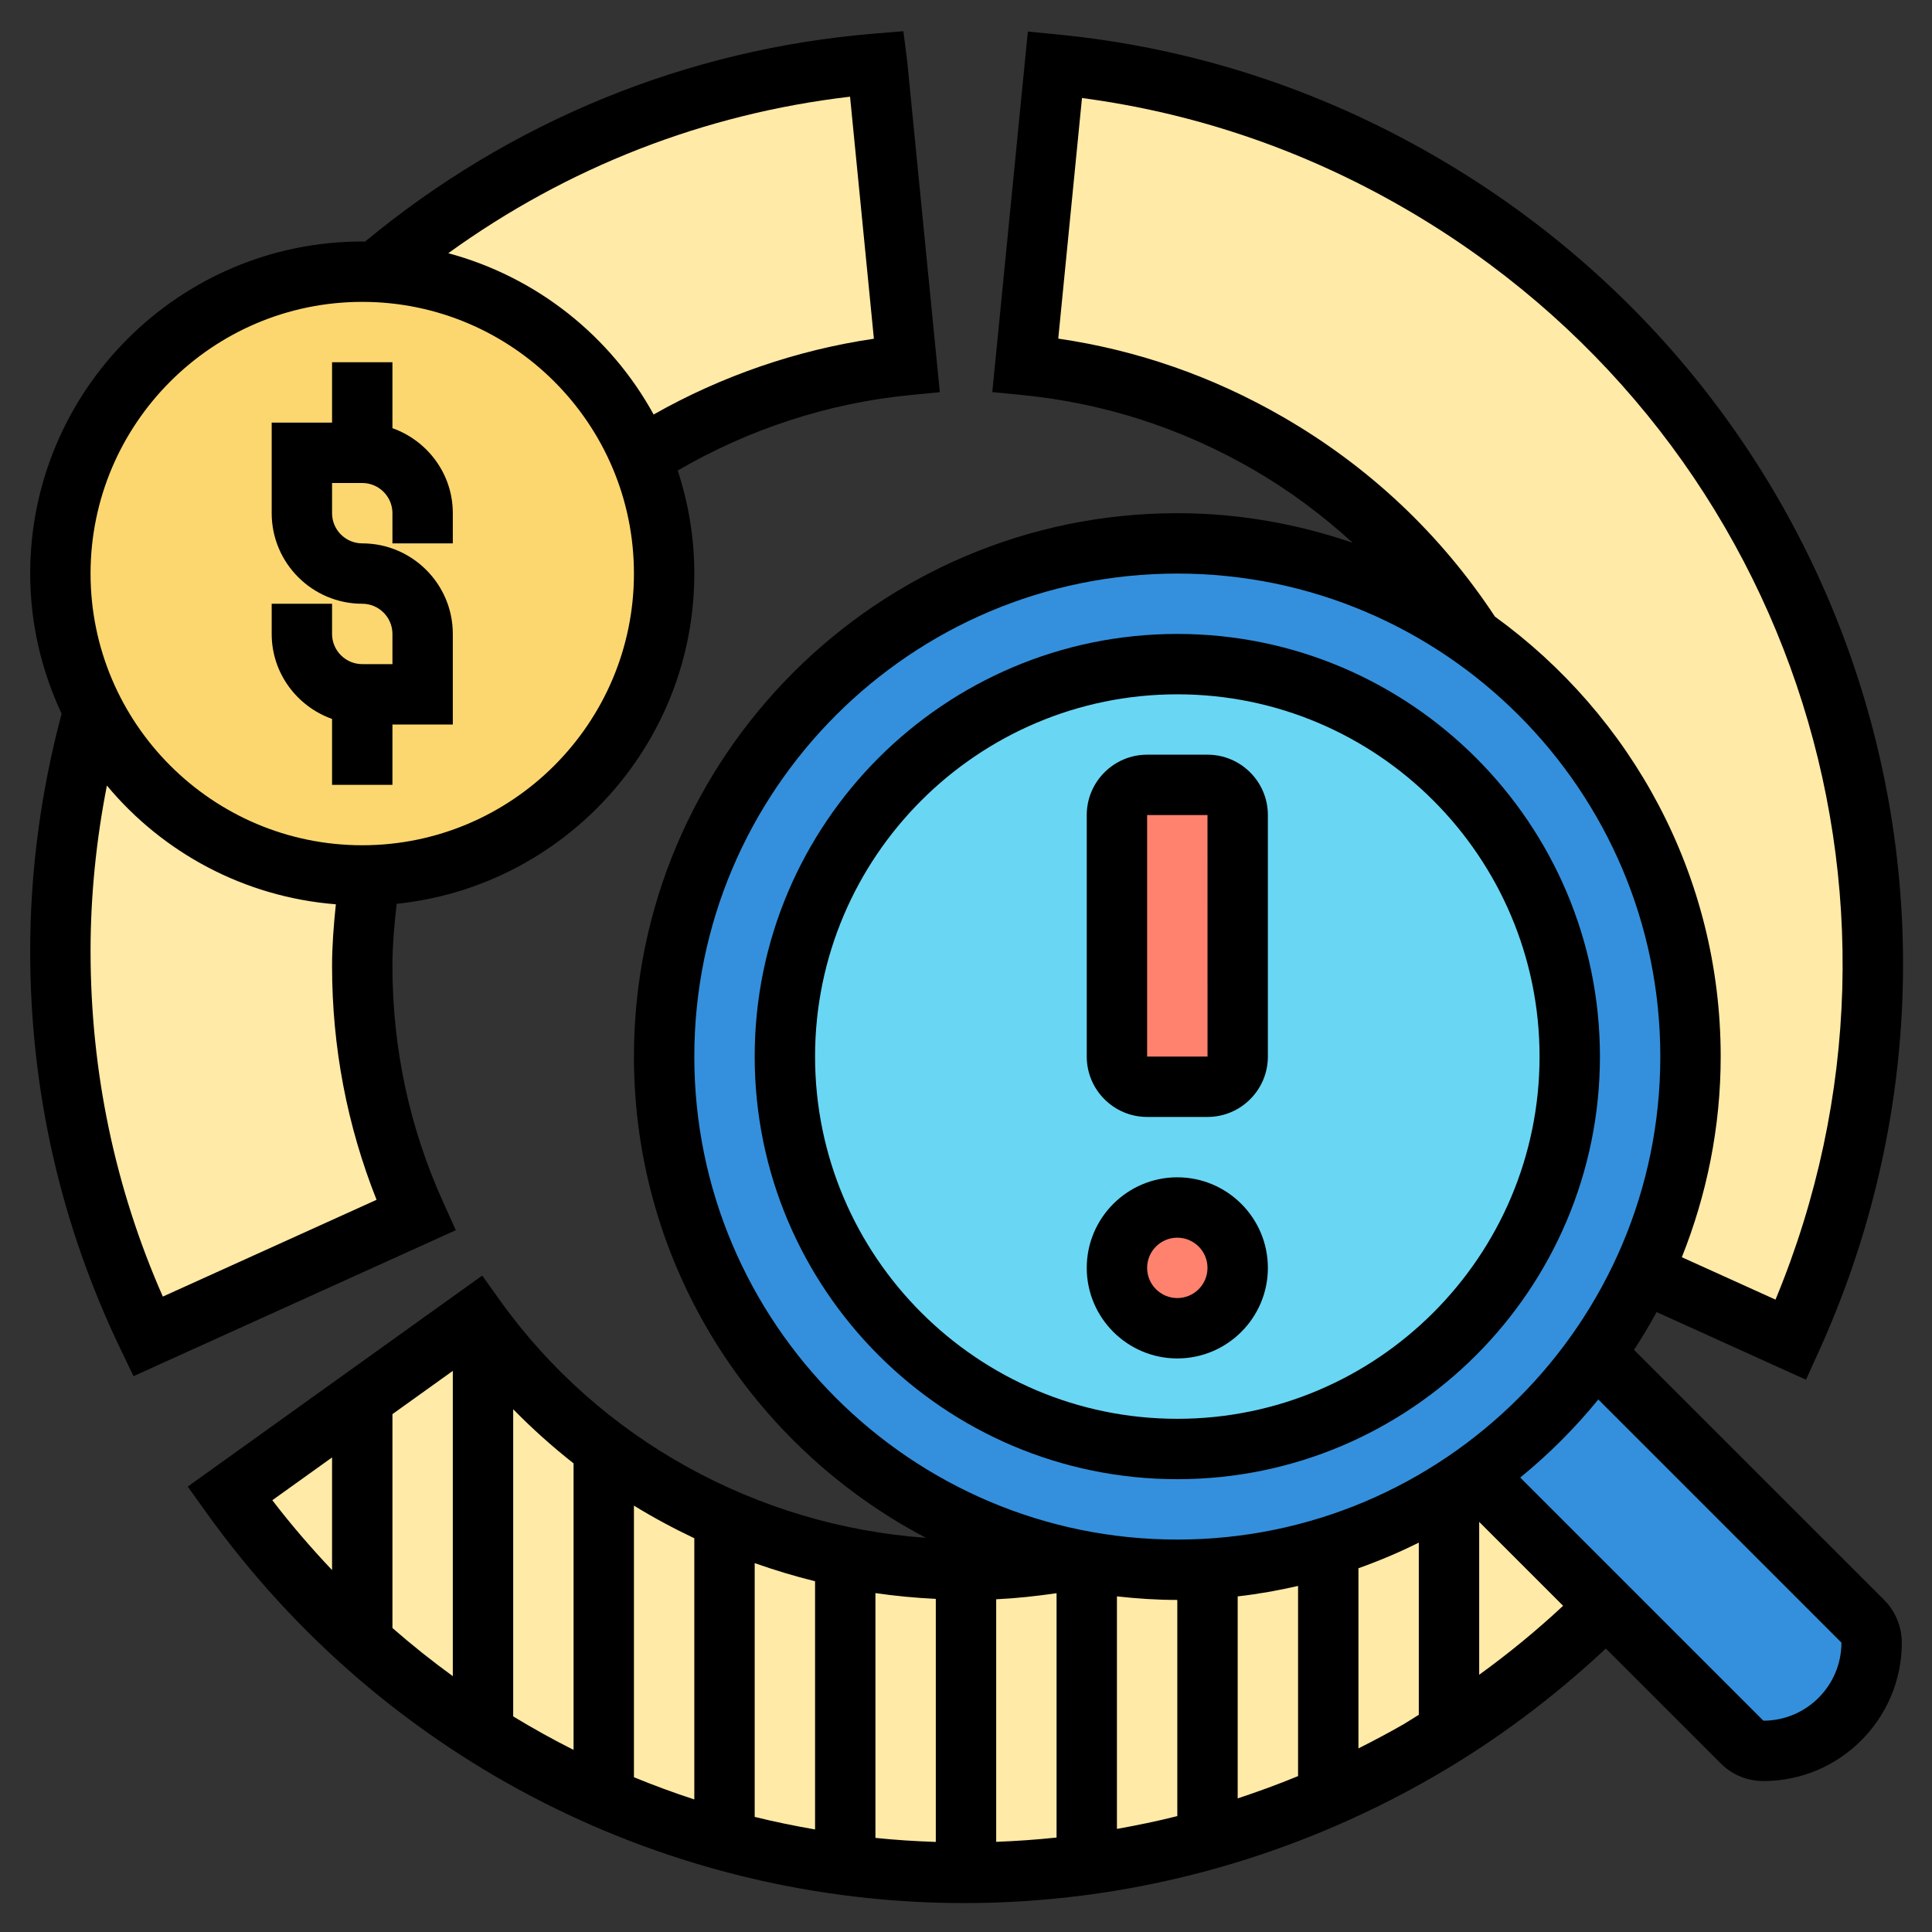
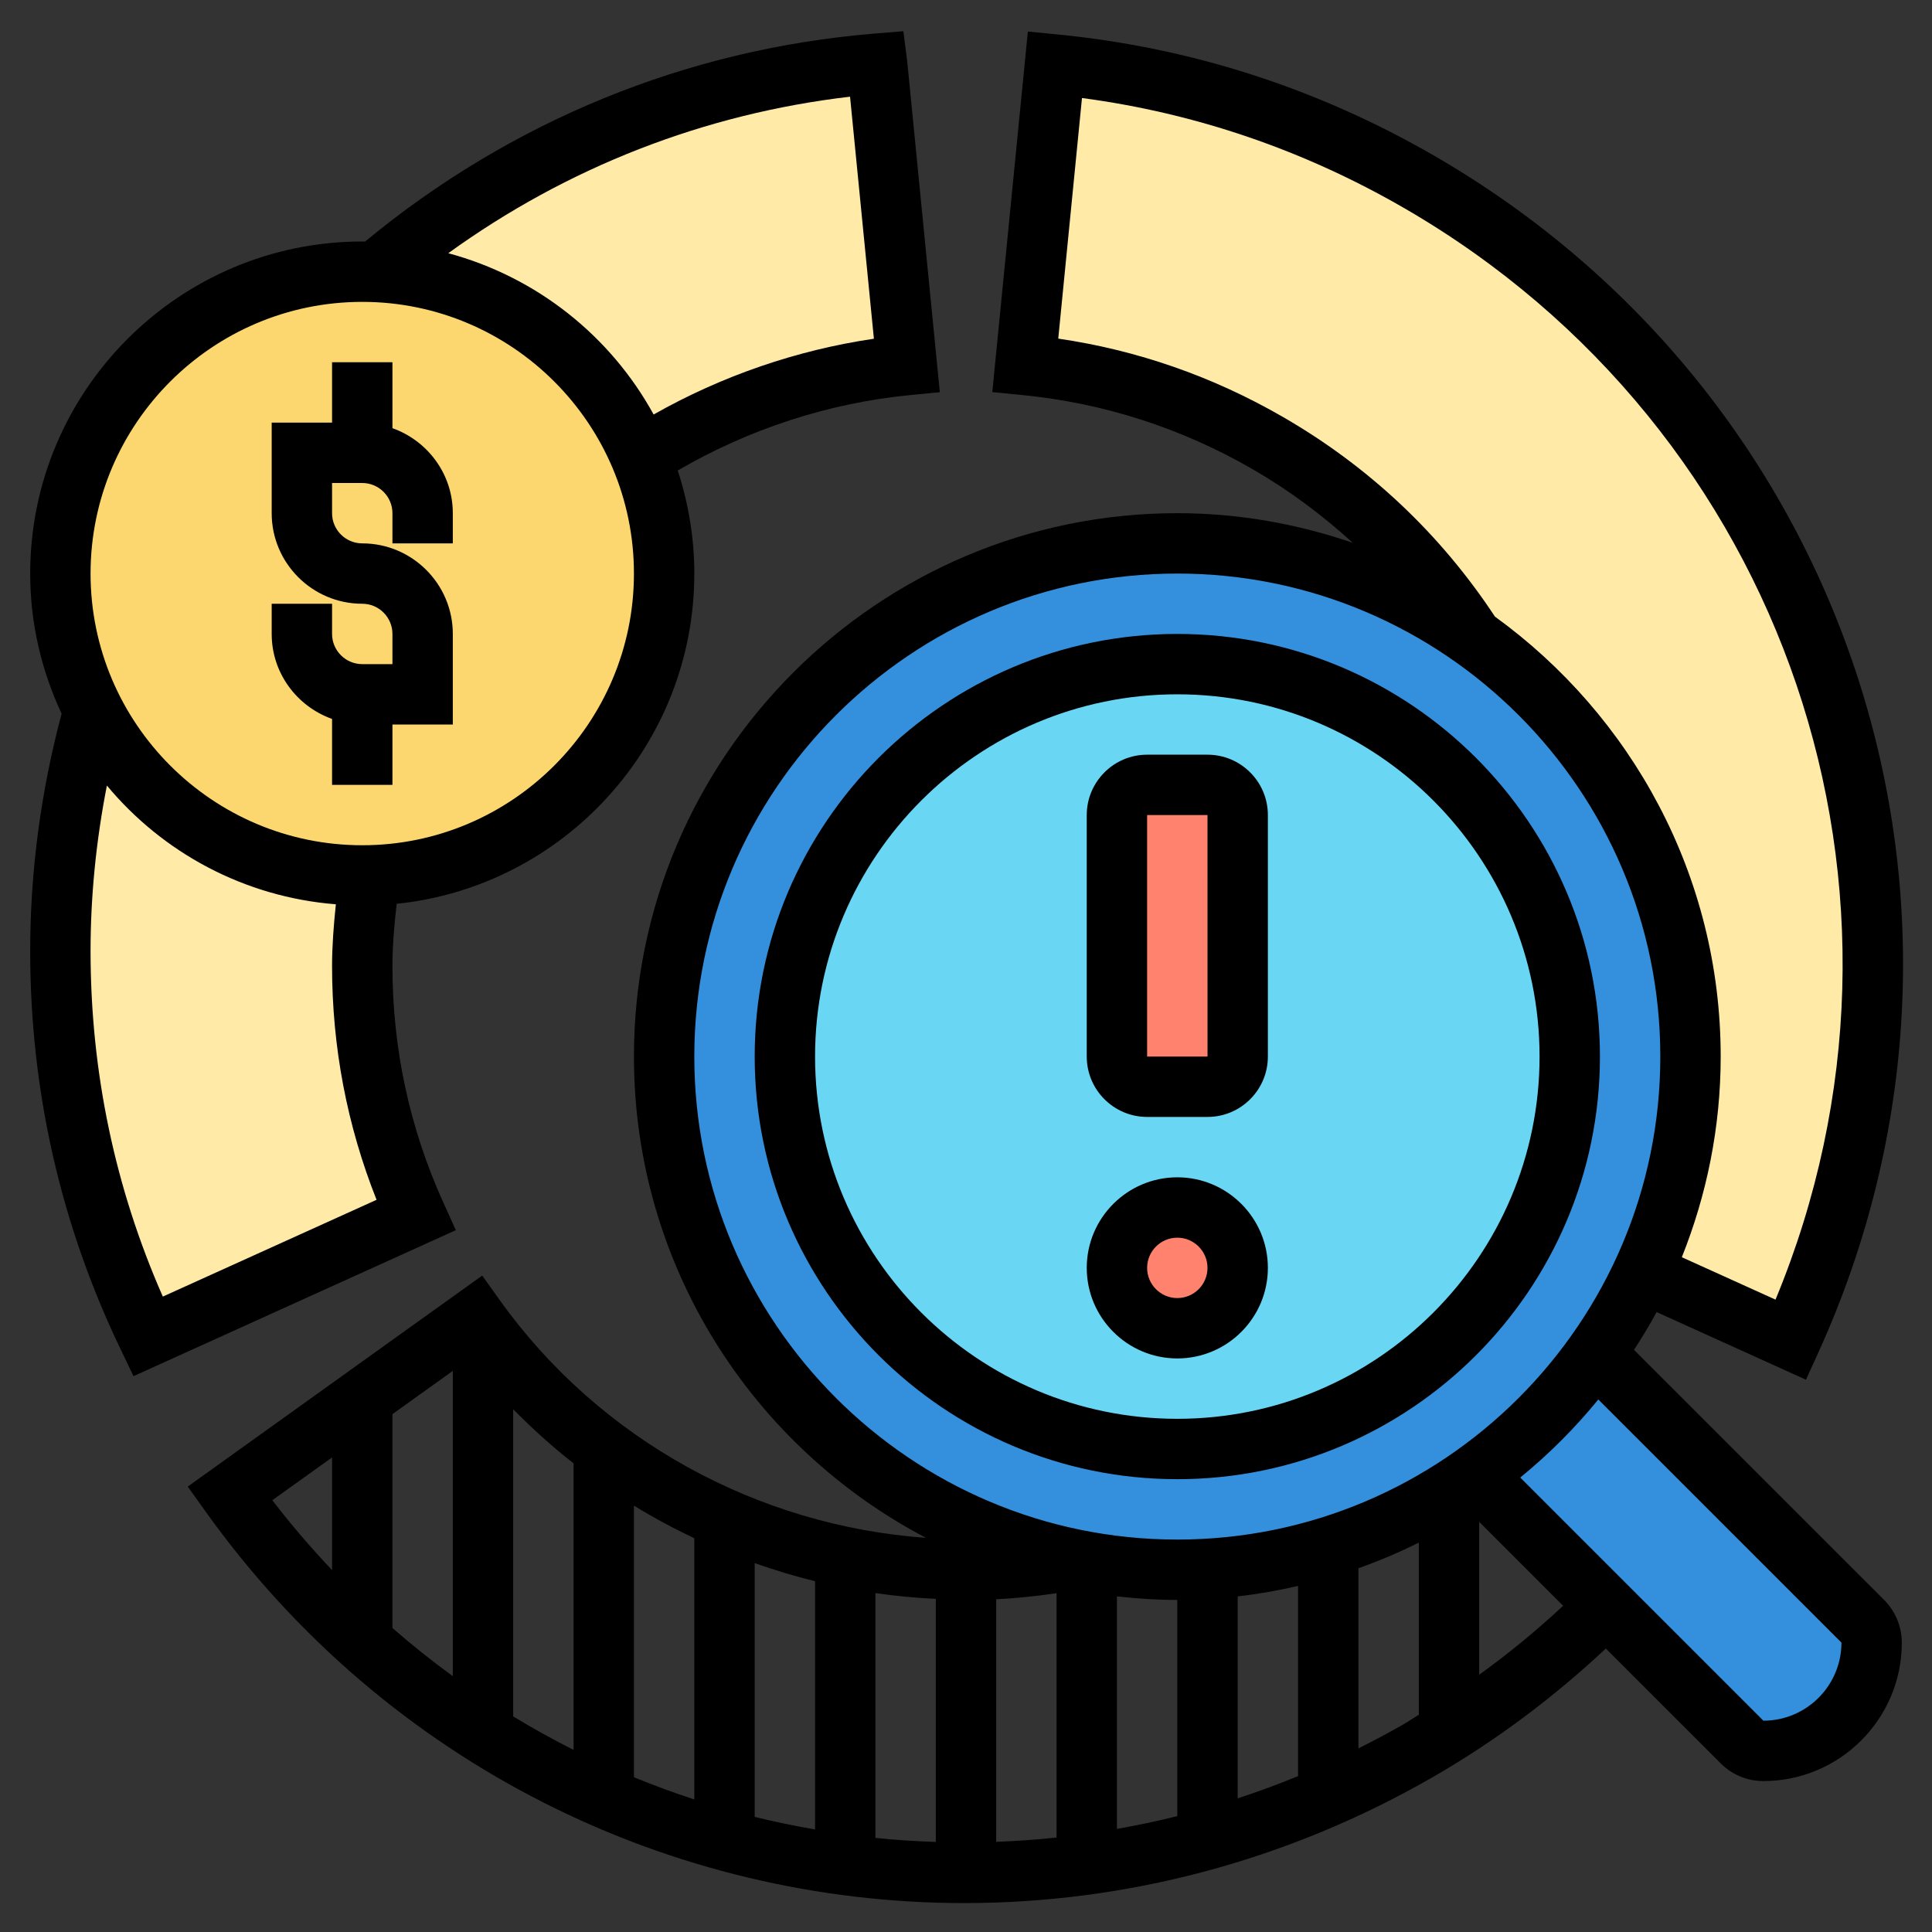
<svg xmlns="http://www.w3.org/2000/svg" id="_x33_0" enable-background="new 0 0 64 64" height="512" viewBox="0 0 64 64" width="512">
  <rect x="0" y="0" width="64" height="64" fill="#333333" stroke="none" />
  <g>
    <g>
      <g>
        <path d="m13.78 40.25-8.88 4.02c-1.86-3.86-2.9-8.19-2.9-12.77 0-2.76.39-5.42 1.1-7.96 1.64 3.24 5.01 5.46 8.9 5.46h.25c-.15.98-.25 1.97-.25 3 0 2.94.64 5.74 1.78 8.25z" fill="#ffeaa7" />
      </g>
      <g>
        <path d="m47 6.02c13.49 7.79 18.64 24.47 12.33 38.36l-4.91-2.22c1.02-2.17 1.58-4.6 1.58-7.16 0-5.77-2.87-10.86-7.27-13.94l.01-.01c-1.66-2.55-3.93-4.75-6.74-6.37-2.55-1.47-5.29-2.32-8.04-2.59l.99-9.95c4.12.4 8.23 1.67 12.05 3.88z" fill="#ffeaa7" />
      </g>
      <g>
        <path d="m29.06 2.14.98 9.95c-3.22.32-6.22 1.4-8.81 3.06-1.46-3.49-4.83-5.98-8.81-6.14 4.57-3.86 10.31-6.38 16.63-6.9 0 .01.01.02.01.03z" fill="#ffeaa7" />
      </g>
      <g>
-         <path d="m48.85 48.85c-.27.2-.56.39-.85.57-1.24.78-2.58 1.4-4 1.84-1.28.39-2.62.63-4 .71-.33.02-.67.03-1 .03-1.02 0-2.03-.09-3-.27-.12-.01-.23-.04-.35-.06h-.01c-1.21.23-2.43.34-3.64.33-1.35 0-2.69-.14-4-.42-1.37-.27-2.71-.69-4-1.25-1.41-.61-2.76-1.39-4-2.32-1.49-1.12-2.85-2.46-4-4.01-.09-.12-.18-.23-.26-.35l-3.74 2.68-4.39 3.15c1.3 1.82 2.77 3.45 4.39 4.89 1.25 1.12 2.59 2.13 4 3.01 1.28.81 2.62 1.52 4 2.12 1.3.57 2.64 1.04 4 1.41 1.31.37 2.65.64 4 .83 1.32.18 2.66.27 4 .27 1.33 0 2.67-.09 4-.27 1.34-.18 2.68-.45 4-.82 1.35-.37 2.69-.85 4-1.42 1.02-.45 2.02-.95 3-1.52.34-.2.67-.4 1-.61 1.93-1.2 3.67-2.6 5.22-4.15z" fill="#ffeaa7" />
-       </g>
+         </g>
      <g>
        <path d="m61.71 53.71c.18.18.29.44.29.7 0 .99-.4 1.89-1.05 2.54s-1.55 1.05-2.54 1.05c-.26 0-.52-.11-.7-.29l-4.49-4.49-4.37-4.37c1.55-1.1 2.9-2.45 4-4z" fill="#3490dc" />
      </g>
      <g>
        <path d="m44 51.26c-1.28.39-2.62.63-4 .71-.33.02-.67.03-1 .03-1.02 0-2.03-.09-3-.27-.12-.01-.23-.04-.35-.06h-.01c-7.78-1.56-13.64-8.43-13.64-16.67 0-9.39 7.61-17 17-17 3.63 0 6.98 1.13 9.73 3.06 4.4 3.08 7.27 8.17 7.27 13.94 0 2.56-.56 4.99-1.58 7.16-.44.95-.96 1.85-1.57 2.69-1.1 1.55-2.45 2.9-4 4-.27.2-.56.39-.85.57-1.24.78-2.58 1.4-4 1.84z" fill="#3490dc" />
      </g>
      <g>
        <path d="m39 22c7.18 0 13 5.82 13 13s-5.82 13-13 13-13-5.82-13-13 5.82-13 13-13z" fill="#69d6f4" />
      </g>
      <g>
        <path d="m12.25 29c-.08 0-.17 0-.25 0-3.89 0-7.26-2.22-8.9-5.46-.71-1.36-1.1-2.91-1.1-4.54 0-5.52 4.48-10 10-10 .14 0 .28 0 .42.01 3.98.16 7.35 2.65 8.81 6.14.5 1.18.77 2.49.77 3.85 0 5.44-4.34 9.86-9.75 10z" fill="#fcd770" />
      </g>
      <g>
        <circle cx="39" cy="42" fill="#ff826e" r="2" />
      </g>
      <g>
        <path d="m41 27v8c0 .55-.45 1-1 1h-2c-.55 0-1-.45-1-1v-8c0-.55.45-1 1-1h2c.55 0 1 .45 1 1z" fill="#ff826e" />
      </g>
    </g>
    <g>
      <path d="m42 42c0-1.654-1.346-3-3-3s-3 1.346-3 3 1.346 3 3 3 3-1.346 3-3zm-4 0c0-.552.449-1 1-1s1 .448 1 1-.449 1-1 1-1-.448-1-1z" />
      <path d="m38 37h2c1.103 0 2-.897 2-2v-8c0-1.103-.897-2-2-2h-2c-1.103 0-2 .897-2 2v8c0 1.103.897 2 2 2zm0-10h2l.001 8h-2.001z" />
      <path d="m53 35c0-7.72-6.28-14-14-14s-14 6.28-14 14 6.28 14 14 14 14-6.28 14-14zm-26 0c0-6.617 5.383-12 12-12s12 5.383 12 12-5.383 12-12 12-12-5.383-12-12z" />
      <path d="m54.129 44.716c.263-.408.518-.822.748-1.252l4.948 2.241.413-.909c6.628-14.581 1.152-31.623-12.738-39.643-3.862-2.229-8.053-3.579-12.456-4.01l-.995-.098-1.178 11.944.996.098c2.698.265 5.266 1.092 7.633 2.459 1.207.697 2.305 1.518 3.31 2.435-1.826-.626-3.775-.981-5.81-.981-9.925 0-18 8.075-18 18 0 6.92 3.931 12.931 9.673 15.943-5.563-.399-10.797-3.229-14.117-7.873l-.582-.815-9.755 6.99.581.813c6.023 8.428 15.467 12.984 25.146 12.984 5.288-.001 10.647-1.361 15.554-4.194 2.065-1.192 3.969-2.623 5.695-4.238l3.805 3.804c.378.378.88.586 1.414.586 2.529 0 4.586-2.058 4.586-4.586 0-.526-.213-1.042-.586-1.414zm-11.629-30.903c-2.323-1.342-4.824-2.213-7.444-2.596l.786-7.97c3.755.498 7.336 1.72 10.658 3.638 12.704 7.335 17.885 22.737 12.316 36.167l-3.103-1.405c.822-2.06 1.287-4.298 1.287-6.647 0-5.995-2.958-11.301-7.478-14.574-1.804-2.735-4.163-4.962-7.022-6.613zm-19.5 21.187c0-8.822 7.178-16 16-16s16 7.178 16 16-7.178 16-16 16-16-7.178-16-16zm2 16.78c.656.232 1.323.434 2 .601v8.222c-.671-.117-1.339-.252-2-.416zm-2 7.829c-.675-.22-1.342-.466-2-.736v-8.997c.647.397 1.315.756 2 1.08zm6-6.836c.661.097 1.329.159 2 .192v8.051c-.669-.022-1.336-.064-2-.133zm4 .205c.666-.031 1.333-.105 2-.201v8.094c-.667.071-1.333.117-2 .142zm4-.096c.658.073 1.323.118 2 .118v7.161c-.664.167-1.331.305-2 .424zm4 0c.68-.076 1.345-.196 2-.346v6.3c-.661.273-1.329.516-2 .738zm-22-4.406v9.491c-.68-.341-1.346-.712-2-1.109v-10.175c.631.643 1.298 1.241 2 1.793zm-6-1.631 2-1.433v10.113c-.687-.499-1.354-1.031-2-1.595zm-3.979 2.852 1.979-1.418v3.732c-.692-.731-1.355-1.499-1.979-2.314zm35.979 8.221v-5.968c.687-.244 1.354-.527 2-.849v5.703c-.168.102-.33.212-.5.311-.495.285-.996.549-1.5.803zm4-2.44v-5.064l2.78 2.78c-.877.818-1.805 1.58-2.78 2.284zm9.414 1.522-8.054-8.054c.947-.773 1.813-1.639 2.586-2.586l8.054 8.054c0 1.426-1.16 2.586-2.586 2.586z" />
      <path d="m11 23.816v2.184h2v-2h2v-3c0-1.654-1.346-3-3-3-.551 0-1-.449-1-1v-1h1c.551 0 1 .449 1 1v1h2v-1c0-1.302-.839-2.402-2-2.816v-2.184h-2v2h-2v3c0 1.654 1.346 3 3 3 .551 0 1 .449 1 1v1h-1c-.551 0-1-.449-1-1v-1h-2v1c0 1.302.839 2.402 2 2.816z" />
      <path d="m14.688 39.84c-1.12-2.469-1.688-5.107-1.688-7.84 0-.642.056-1.334.141-2.06 5.531-.572 9.859-5.26 9.859-10.94 0-1.192-.197-2.338-.549-3.414 2.353-1.371 4.991-2.234 7.685-2.497l.997-.097-1.078-10.936-.129-1.022-.956.078c-6.229.512-12.052 2.901-16.879 6.892-.031 0-.06-.004-.091-.004-6.065 0-11 4.935-11 11 0 1.659.38 3.228 1.041 4.641-.684 2.566-1.041 5.207-1.041 7.859 0 4.625 1.009 9.068 3 13.206l.423.881 10.677-4.836zm13.471-36.637.79 8.018c-2.553.375-5.041 1.232-7.297 2.51-1.426-2.602-3.877-4.556-6.802-5.343 3.935-2.845 8.479-4.622 13.309-5.185zm-16.159 6.797c4.962 0 9 4.038 9 9s-4.038 9-9 9-9-4.038-9-9 4.038-9 9-9zm-6.606 32.951c-1.589-3.609-2.394-7.457-2.394-11.451 0-1.84.188-3.673.541-5.478 1.844 2.218 4.543 3.693 7.585 3.934-.075.711-.126 1.397-.126 2.044 0 2.684.496 5.284 1.474 7.745z" />
    </g>
  </g>
</svg>